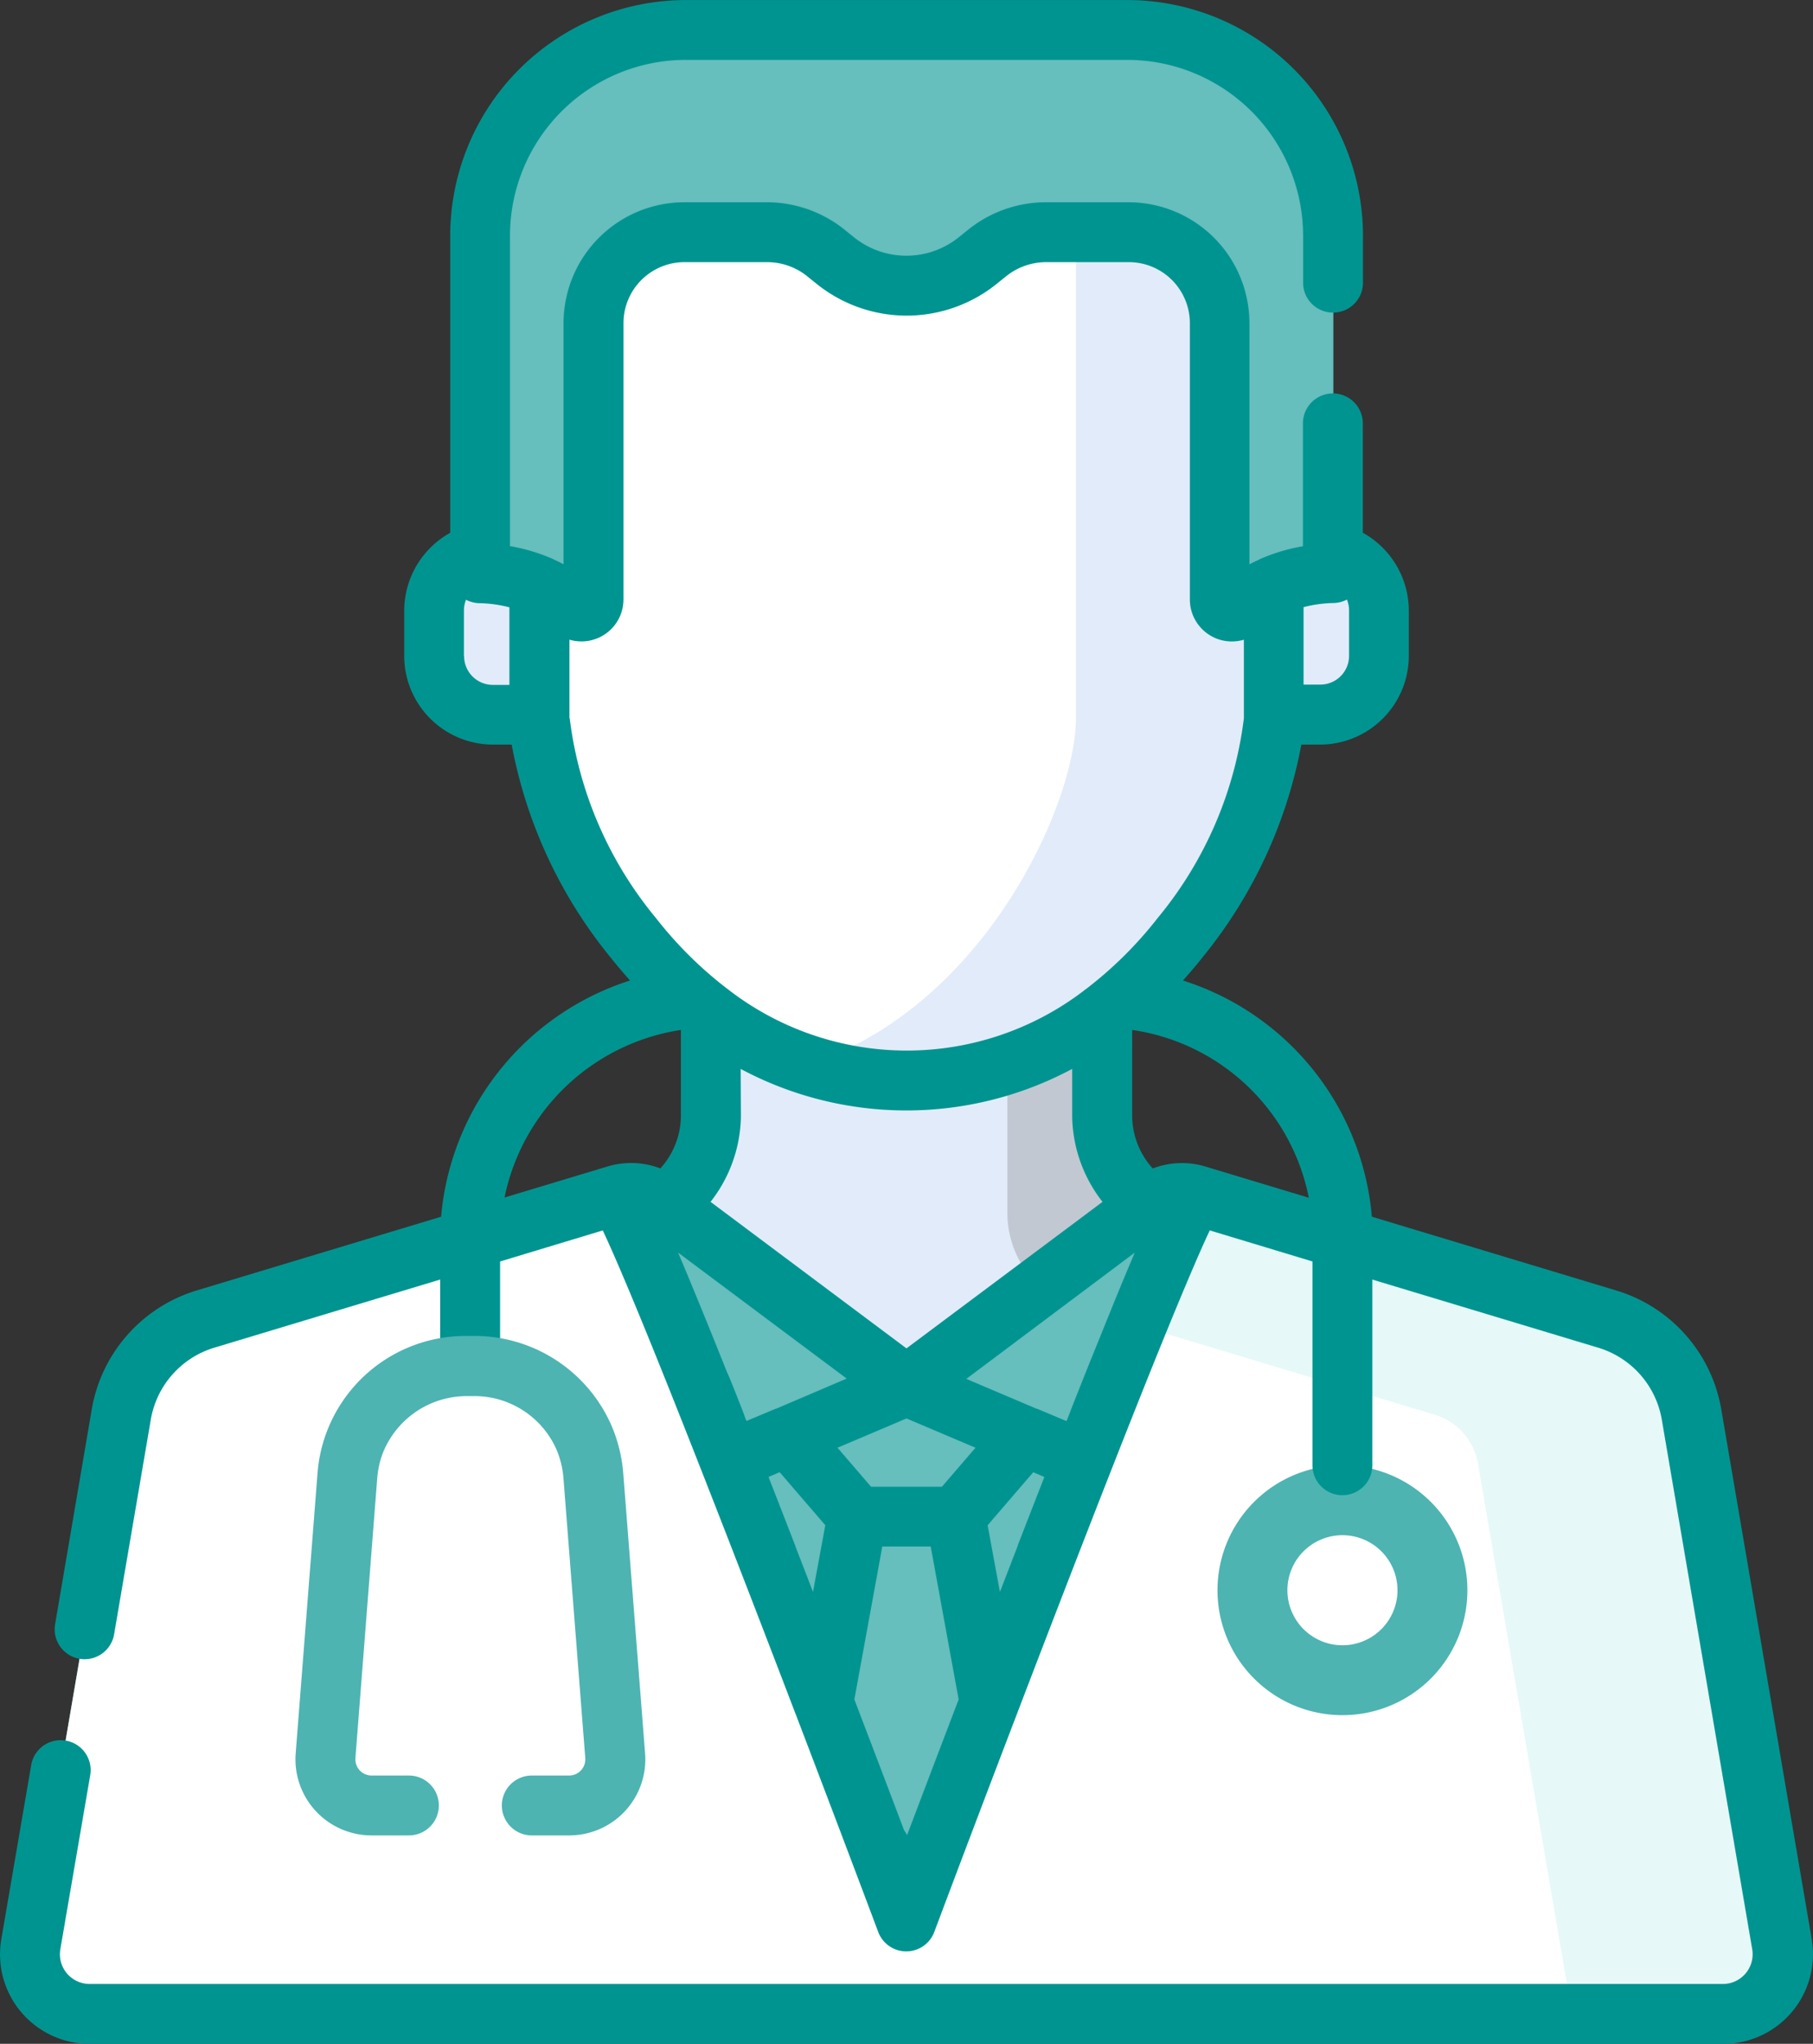
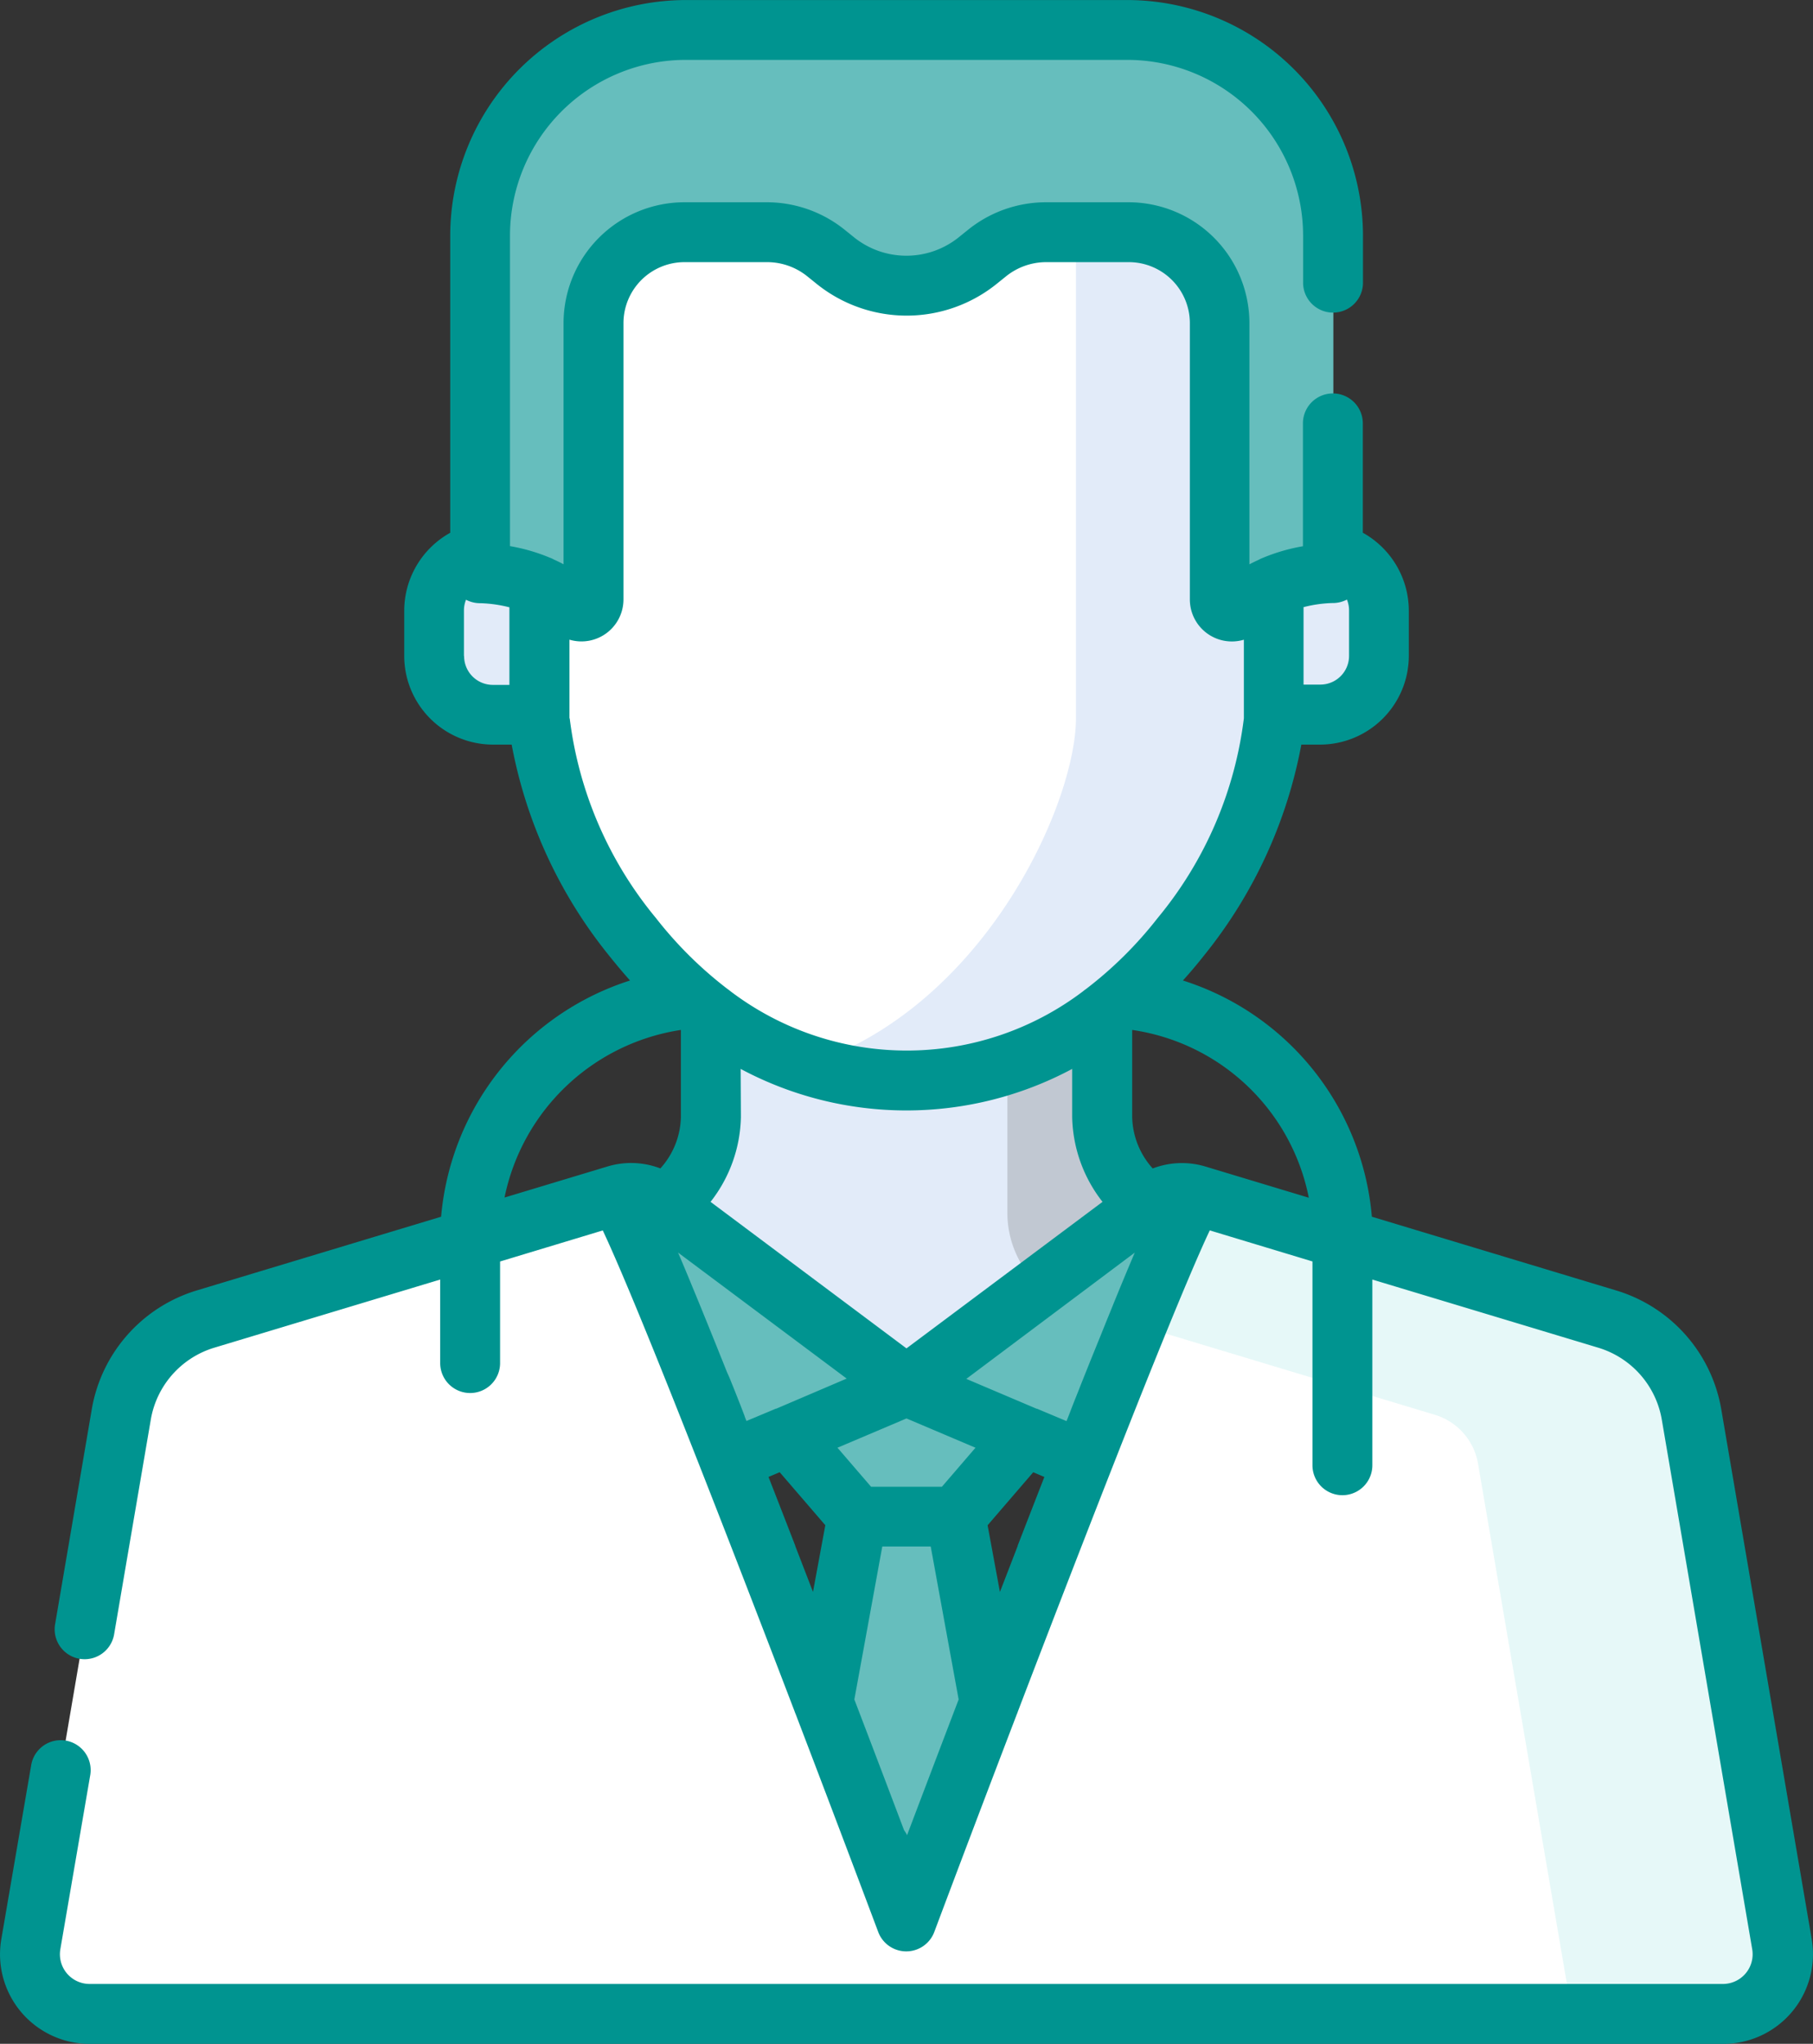
<svg xmlns="http://www.w3.org/2000/svg" id="medmal" width="44.139" height="49.767" viewBox="0 0 44.139 49.767">
  <rect x="0" y="0" width="44.139" height="49.767" fill="#333333" stroke="none" />
  <g id="Group_220" data-name="Group 220" transform="translate(10.566 13.43)">
    <path id="Path_553" data-name="Path 553" d="M111.794,140.891v-2.727h-1.663A1.432,1.432,0,0,0,108.7,139.6V140.7a1.432,1.432,0,0,0,1.432,1.432h1.663Zm0,0" transform="translate(-108.699 -138.164)" fill="#e2ebf9" />
    <path id="Path_554" data-name="Path 554" d="M315.214,138.164h-1.663v3.972h1.663a1.432,1.432,0,0,0,1.432-1.432V139.6A1.432,1.432,0,0,0,315.214,138.164Zm0,0" transform="translate(-293.639 -138.164)" fill="#e2ebf9" />
    <path id="Path_555" data-name="Path 555" d="M151.529,245.865l5.132-4.82-2.037-.379a2.429,2.429,0,0,1-1.691-2.341v-4.47H143.4v4.47a2.428,2.428,0,0,1-1.691,2.341l-2.037.379,5.132,4.82a4.91,4.91,0,0,0,6.722,0Zm0,0" transform="translate(-136.665 -224.554)" fill="#e2ebf9" />
  </g>
  <path id="Path_556" data-name="Path 556" d="M252.324,233.855v6.778a2.428,2.428,0,0,0,1.69,2.341l1.756.5,2.589-2.432-2.037-.379a2.429,2.429,0,0,1-1.691-2.341v-4.47Zm0,0" transform="translate(-227.798 -211.124)" fill="#c1c8d2" />
-   <path id="Path_557" data-name="Path 557" d="M34.786,299.086l-5.948,4.446-5.948-4.446a1.253,1.253,0,0,0-1.113-.2L11.783,301.9a2.962,2.962,0,0,0-2.064,2.336l-2.2,12.889a1.452,1.452,0,0,0,1.431,1.7H48.726a1.452,1.452,0,0,0,1.431-1.7l-2.2-12.889a2.962,2.962,0,0,0-2.064-2.336L35.9,298.89a1.254,1.254,0,0,0-1.113.2Zm0,0" transform="translate(-6.769 -269.789)" fill="#66bebd" />
  <path id="Path_558" data-name="Path 558" d="M138.434,298.89l-1.719.519,3.794,5.309a1.1,1.1,0,0,0,1.321.371l3.666-1.557-5.948-4.446A1.253,1.253,0,0,0,138.434,298.89Zm0,0" transform="translate(-123.426 -269.789)" fill="#66bebd" />
  <path id="Path_559" data-name="Path 559" d="M230.714,305.089a1.1,1.1,0,0,0,1.32-.371l3.794-5.309-.009,0-1.71-.516a1.254,1.254,0,0,0-1.113.2l-5.948,4.446Zm0,0" transform="translate(-204.978 -269.789)" fill="#66bebd" />
  <path id="Path_560" data-name="Path 560" d="M200.27,347.145l-2.883,1.225,1.685,1.959h2.4l1.685-1.959Zm0,0" transform="translate(-178.201 -313.402)" fill="#66bebd" />
  <path id="Path_561" data-name="Path 561" d="M196.576,379.9h-2.4l-2.212,12.111h6.819Zm0,0" transform="translate(-173.309 -342.971)" fill="#66bebd" />
  <path id="Path_562" data-name="Path 562" d="M150.174,31.618c-1.434-1.235-3.451-1.155-6.114-1.185-2.664.03-4.68-.05-6.114,1.185a8.33,8.33,0,0,0-2.821,6.329v7.018c0,2.414,3.034,8.818,8.935,8.818s8.935-6.4,8.935-8.818V37.947a8.33,8.33,0,0,0-2.821-6.329Zm0,0" transform="translate(-121.991 -27.475)" fill="#fff" />
  <path id="Path_563" data-name="Path 563" d="M210.824,33.907a4.373,4.373,0,0,0-1.989-.938s0,.007,0,.011V47.254c0,2.061-2.212,7.029-6.53,8.439a7.713,7.713,0,0,0,2.4.379c5.9,0,8.935-6.4,8.935-8.818V40.236a8.33,8.33,0,0,0-2.821-6.329Zm0,0" transform="translate(-182.64 -29.764)" fill="#e2ebf9" />
  <path id="Path_564" data-name="Path 564" d="M28.838,317.071s-6.68-17.8-7.061-17.689L11.784,302.4a2.962,2.962,0,0,0-2.064,2.336l-2.2,12.889a1.452,1.452,0,0,0,1.431,1.7H48.726a1.452,1.452,0,0,0,1.431-1.7l-2.2-12.889a2.962,2.962,0,0,0-2.064-2.336L35.9,299.382c-.381-.115-7.062,17.689-7.062,17.689Zm0,0" transform="translate(-6.769 -270.281)" fill="#fff" />
  <path id="Path_565" data-name="Path 565" d="M300.517,317.622l-2.2-12.889a2.961,2.961,0,0,0-2.064-2.336l-9.993-3.015a16.827,16.827,0,0,0-1.447,3.161l7.248,2.187a1.51,1.51,0,0,1,1.051,1.19l2.289,13.4h3.685A1.452,1.452,0,0,0,300.517,317.622Zm0,0" transform="translate(-257.128 -270.28)" fill="#e6f8f8" />
  <path id="Path_566" data-name="Path 566" d="M135.978,7.5H125.227a5.009,5.009,0,0,0-5.009,5.009v8.222a3.459,3.459,0,0,1,2.266.846.293.293,0,0,0,.5-.21V14.639a2.214,2.214,0,0,1,2.214-2.214h2.012a2.288,2.288,0,0,1,1.447.516l.2.161a2.765,2.765,0,0,0,3.5,0l.2-.161A2.287,2.287,0,0,1,134,12.425h2.012a2.214,2.214,0,0,1,2.214,2.214v6.728a.293.293,0,0,0,.5.21,3.459,3.459,0,0,1,2.266-.846V12.509A5.009,5.009,0,0,0,135.978,7.5Zm0,0" transform="translate(-108.533 -6.771)" fill="#66bebd" />
  <path id="Path_567" data-name="Path 567" d="M237.674,7.5h-4.81a5.008,5.008,0,0,1,5.007,4.931,2.214,2.214,0,0,1,2.048,2.207v6.728a.293.293,0,0,0,.5.21,3.459,3.459,0,0,1,2.266-.846V12.509A5.009,5.009,0,0,0,237.674,7.5Zm0,0" transform="translate(-210.229 -6.771)" fill="#66bebd" />
-   <path id="Path_568" data-name="Path 568" d="M311.033,370.116a3.042,3.042,0,1,1-3.042-3.042A3.042,3.042,0,0,1,311.033,370.116Zm0,0" transform="translate(-275.308 -331.394)" fill="#4db4b2" />
  <path id="Path_569" data-name="Path 569" d="M325.137,385.926a1.34,1.34,0,1,1-1.34-1.34A1.34,1.34,0,0,1,325.137,385.926Zm0,0" transform="translate(-291.114 -347.204)" fill="#fff" />
  <path id="Path_570" data-name="Path 570" d="M44.109,47.218l-2.2-12.889a3.669,3.669,0,0,0-2.572-2.911L33.4,29.626a6.624,6.624,0,0,0-4.6-5.752c.188-.208.362-.416.522-.619a11.527,11.527,0,0,0,2.361-5.125h.458A2.164,2.164,0,0,0,34.3,15.969V14.861a2.176,2.176,0,0,0-1.12-1.89V10.308a.729.729,0,1,0-1.458,0V13.3a4.5,4.5,0,0,0-.969.28.754.754,0,0,0-.1.046c-.078.036-.156.073-.234.115V7.867a2.946,2.946,0,0,0-2.943-2.943H25.465a3.023,3.023,0,0,0-1.909.681l-.2.161a2.035,2.035,0,0,1-2.577,0l-.2-.161a3.024,3.024,0,0,0-1.909-.681H16.664a2.946,2.946,0,0,0-2.943,2.943v5.872c-.078-.042-.156-.08-.235-.115a.673.673,0,0,0-.1-.046,4.481,4.481,0,0,0-.969-.281V5.737a4.284,4.284,0,0,1,4.28-4.28H27.446a4.284,4.284,0,0,1,4.28,4.28V6.882a.729.729,0,0,0,1.458,0V5.737A5.744,5.744,0,0,0,27.446,0H16.7a5.744,5.744,0,0,0-5.738,5.738v7.234a2.176,2.176,0,0,0-1.12,1.89v1.108A2.163,2.163,0,0,0,12,18.13h.458a11.527,11.527,0,0,0,2.361,5.125c.16.2.334.41.521.619a6.647,6.647,0,0,0-4.6,5.752L4.805,31.417a3.669,3.669,0,0,0-2.572,2.911L1.34,39.563a.729.729,0,0,0,1.437.245l.894-5.234a2.218,2.218,0,0,1,1.555-1.761l5.492-1.657v2.034a.729.729,0,0,0,1.458,0V30.716l2.5-.756c.236.5.711,1.589,1.665,3.981.885,2.222,1.968,5.015,3.006,7.732a.73.73,0,0,0,.027.069c.717,1.877,1.413,3.715,2.008,5.3a.729.729,0,0,0,1.365,0c.595-1.586,1.291-3.424,2.009-5.3.01-.023.019-.046.026-.069,1.056-2.761,2.156-5.6,3.049-7.838.927-2.319,1.391-3.387,1.623-3.876l2.5.756v4.963a.729.729,0,0,0,1.458,0V31.156l5.492,1.657a2.22,2.22,0,0,1,1.556,1.761l2.2,12.889a.723.723,0,0,1-.713.845H2.183a.723.723,0,0,1-.713-.845L2.2,43.21a.729.729,0,0,0-1.437-.245L.033,47.218a2.181,2.181,0,0,0,2.15,2.549H41.958a2.182,2.182,0,0,0,2.15-2.549ZM31.863,29.163l-2.518-.76h0a1.988,1.988,0,0,0-1.28.048,1.927,1.927,0,0,1-.5-1.25V25.078a5.136,5.136,0,0,1,4.3,4.085Zm-4.426,1.789-.1.24-.033.079-.087.212-.023.056-.027.066-.046.112-.058.144-.043.106-.119.292-.044.11-.067.167-.049.12-.066.163-.062.153-.06.148-.117.292-.046.115-.087.219-.053.135-.084.21-.054.137-.1.26-.036.09-.01.025-.715-.3-.011,0-1.714-.728L27.628,30.5l-.058.136-.106.252-.028.065Zm-2.658,6.687-.434,1.124-.3-1.624,1.111-1.291.271.115q-.312.8-.652,1.677Zm-5.416,0q-.341-.881-.652-1.677l.272-.115,1.111,1.291-.3,1.624c-.144-.373-.289-.749-.434-1.124Zm-1.23-3.149-.1-.262-.054-.136-.082-.208-.057-.142-.081-.2L17.7,33.41l-.116-.29-.066-.163-.052-.131-.07-.174-.047-.116-.068-.168-.043-.107-.117-.287-.047-.116-.055-.134-.052-.126-.024-.059-.02-.048c-.036-.087-.071-.172-.105-.254l-.008-.021-.116-.279-.015-.036-.112-.266-.058-.136,4.105,3.068L18.9,34.3l-.01,0-.716.3-.01-.025-.035-.089Zm-.1-8.463a8.558,8.558,0,0,0,8.071,0V27.2a3.456,3.456,0,0,0,.739,2.064L22.07,32.832,17.3,29.264a3.456,3.456,0,0,0,.739-2.064ZM21.207,36.2l-.817-.949,1.68-.713,1.68.713-.817.95H21.207ZM32.845,15.969a.7.7,0,0,1-.7.7h-.408V14.783a3.148,3.148,0,0,1,.7-.1.749.749,0,0,0,.356-.084.692.692,0,0,1,.052.258Zm-21.549,0V14.861a.694.694,0,0,1,.051-.258.745.745,0,0,0,.356.084,3.211,3.211,0,0,1,.7.1v1.889H12a.7.7,0,0,1-.7-.7Zm2.569,1.521V15.575a1.023,1.023,0,0,0,1.315-.98V7.867a1.487,1.487,0,0,1,1.485-1.485h2.012a1.561,1.561,0,0,1,.986.352l.2.161a3.493,3.493,0,0,0,4.423,0l.2-.161a1.563,1.563,0,0,1,.986-.352h2.012a1.487,1.487,0,0,1,1.485,1.485v6.728a1.023,1.023,0,0,0,1.315.981V17.49a9.427,9.427,0,0,1-2.1,4.864,9.608,9.608,0,0,1-1.746,1.73.707.707,0,0,0-.066.05,7.1,7.1,0,0,1-8.589,0,.707.707,0,0,0-.066-.05,9.632,9.632,0,0,1-1.746-1.73,9.427,9.427,0,0,1-2.1-4.864Zm2.713,7.59V27.2a1.925,1.925,0,0,1-.5,1.25A1.989,1.989,0,0,0,14.8,28.4h0l-2.516.759a5.177,5.177,0,0,1,4.3-4.082Zm5.507,19.606a.712.712,0,0,0-.074-.122c-.329-.871-.747-1.972-1.21-3.183l.68-3.725H22.66l.68,3.725c-.484,1.269-.92,2.417-1.256,3.305Zm0,0" transform="translate(-0.001 0.001)" fill="#009490" />
-   <path id="Path_571" data-name="Path 571" d="M80.669,346.858H79.76a.729.729,0,0,1,0-1.458h.909a.395.395,0,0,0,.393-.425l-.531-6.814a2.237,2.237,0,0,0-.17-.7,2.183,2.183,0,0,0-2.034-1.3H78.19a2.2,2.2,0,0,0-2.062,1.4,2.231,2.231,0,0,0-.131.6l-.531,6.814a.395.395,0,0,0,.393.425h.909a.729.729,0,0,1,0,1.458h-.909a1.853,1.853,0,0,1-1.847-2l.531-6.813a3.618,3.618,0,0,1,3.637-3.349h.148a3.637,3.637,0,0,1,3.377,2.194,3.689,3.689,0,0,1,.282,1.155l.531,6.813a1.852,1.852,0,0,1-1.847,2Zm0,0" transform="translate(-66.813 -302.166)" fill="#4db4b2" />
</svg>